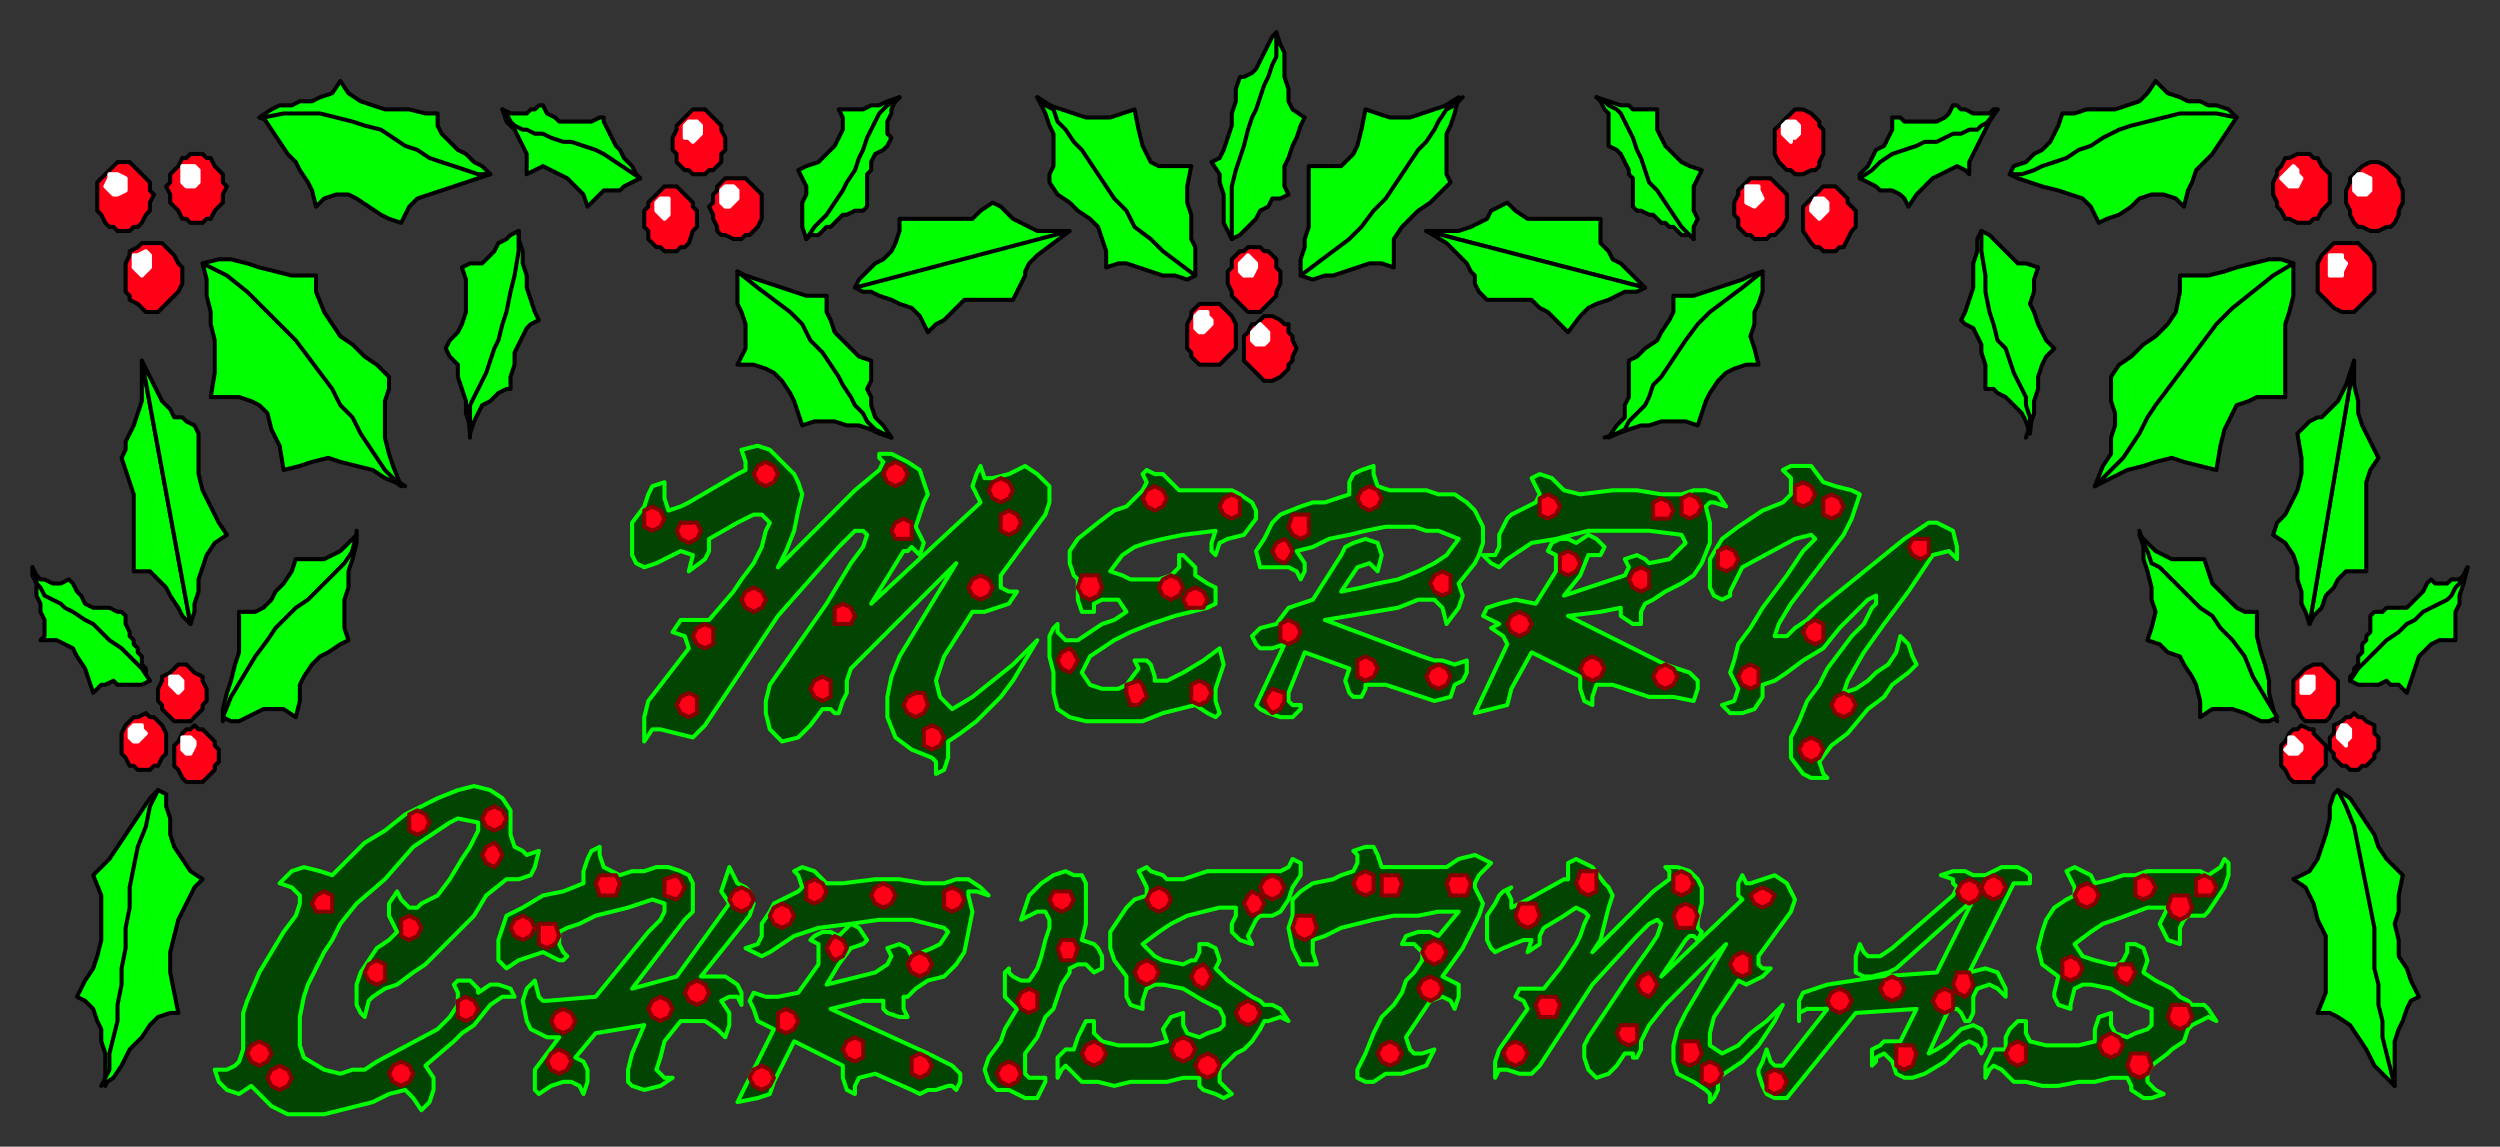
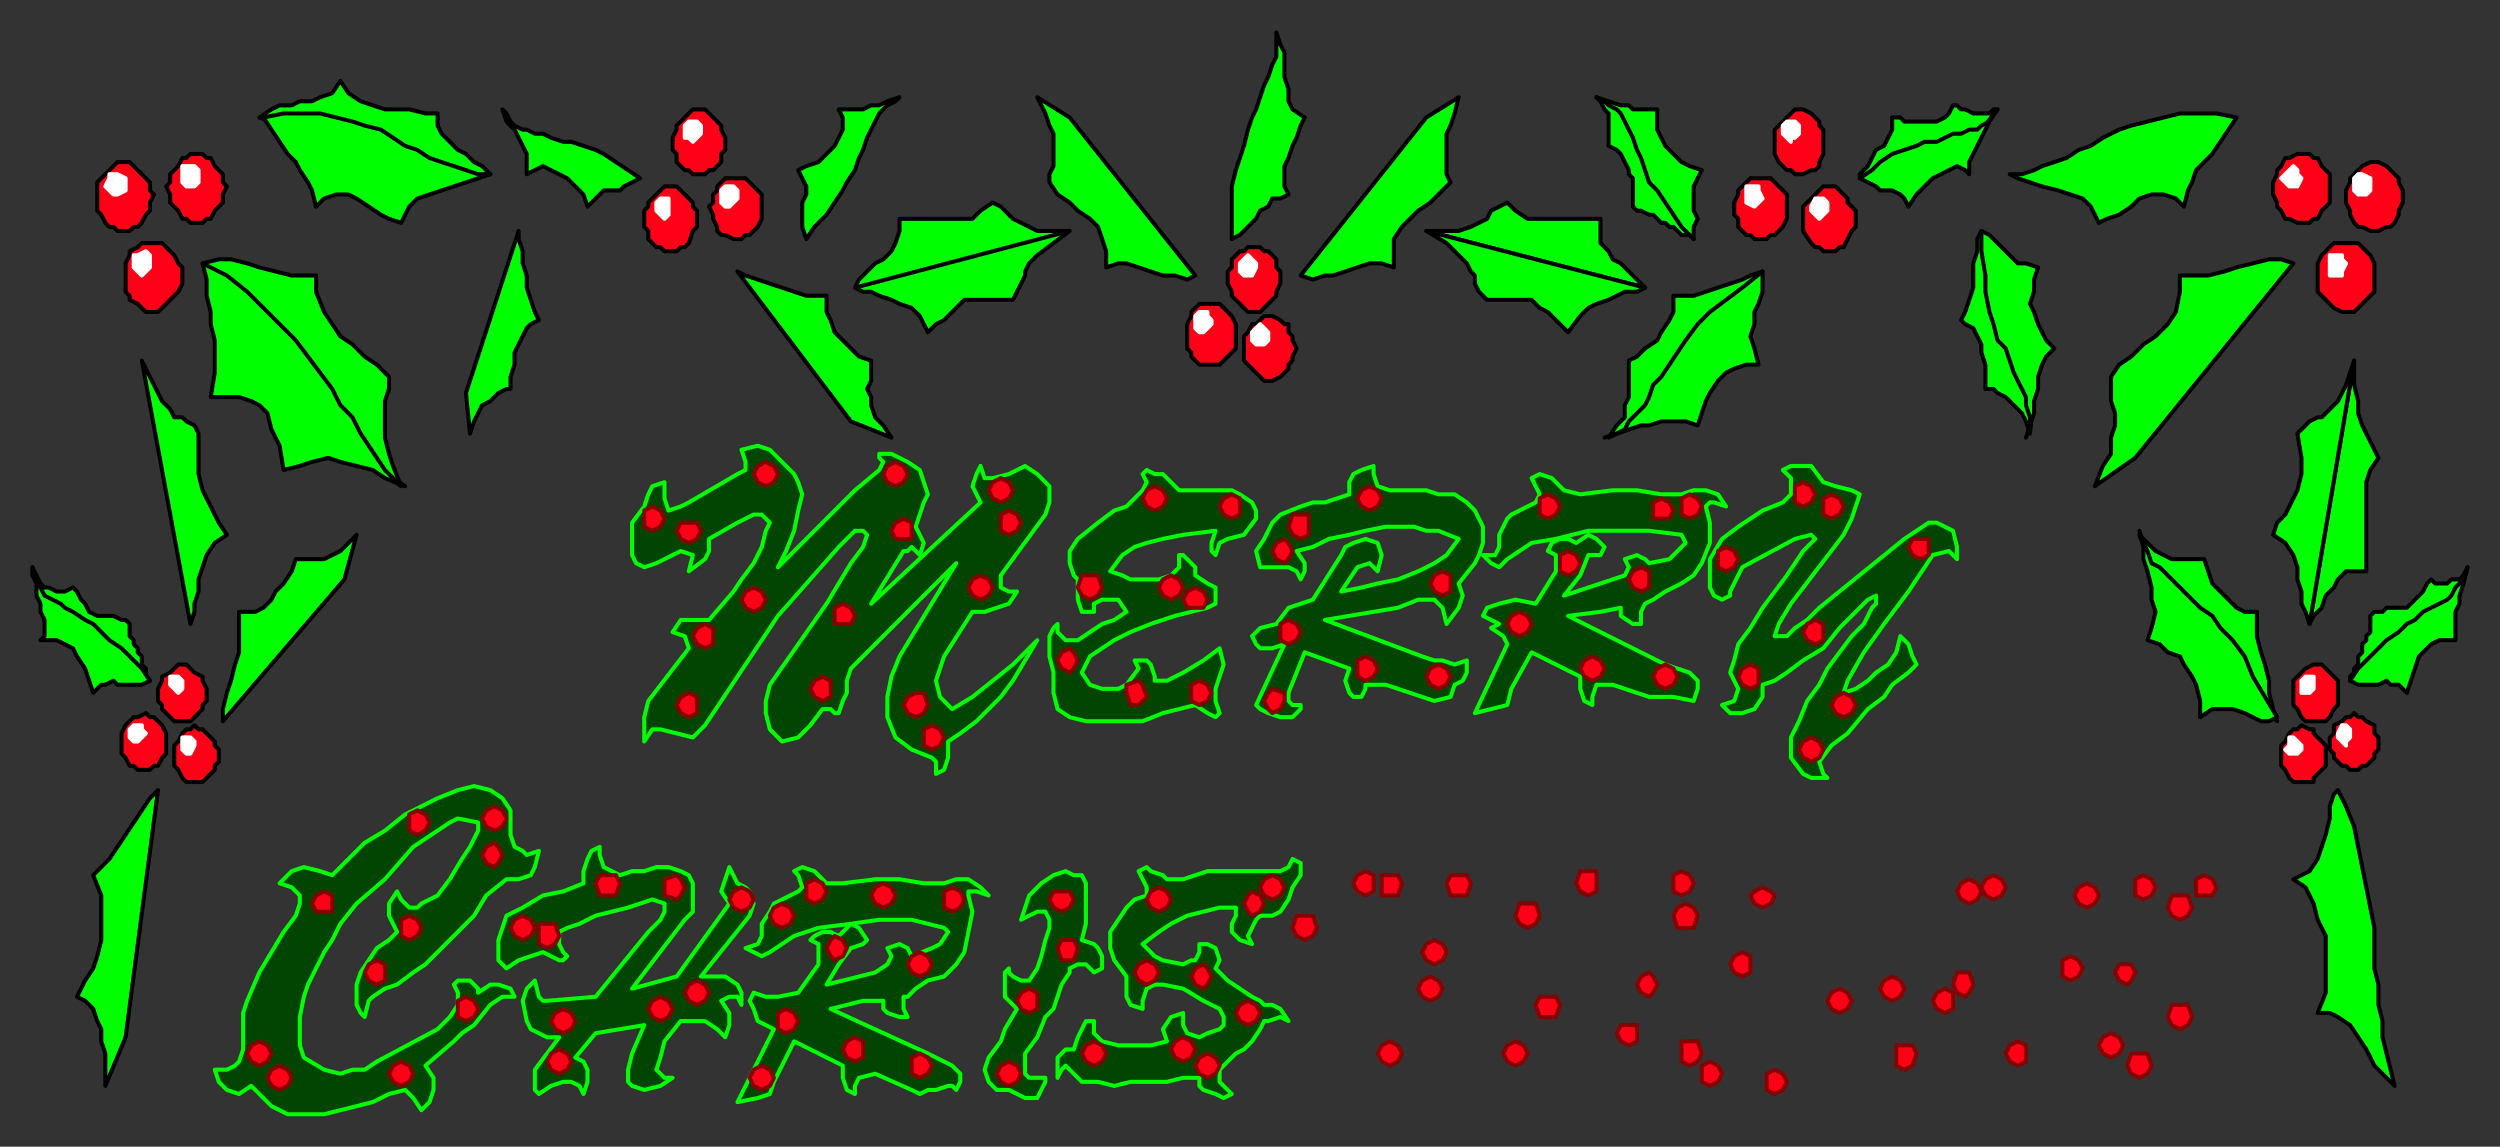
<svg xmlns="http://www.w3.org/2000/svg" fill-rule="evenodd" height="283" preserveAspectRatio="none" stroke-linecap="round" width="617">
  <rect width="100%" height="100%" fill="#333333" stroke="none" />
  <style>.pen0{stroke:#000;stroke-width:1;stroke-linejoin:round}.brush1{fill:#0f0}.brush2{fill:#ff0016}.brush3{fill:#024402}.pen2{stroke:#0f0;stroke-width:1;stroke-linejoin:round}</style>
-   <path class="pen0 brush1" d="m577 195 3 2 2 3 2 3 2 3 1 3 2 3 2 2 2 2-1 5v4l-1 3 1 4v4l2 3 1 3 2 4-2 1-1 2-1 3-1 2-1 3v11l-5-12-9-61z" />
  <path class="pen0 brush1" d="m577 195 2 4 2 5 1 5 1 5 1 5 1 5 1 5v10l1 4v5l1 4v4l1 4 1 4 1 4-2-2-3-3-2-4-2-3-2-3-3-2-2-1h-3l2-5v-14l-2-4-1-4-2-4-3-2 4-2 2-3 1-3 1-3 1-4v-3l1-3 1-1zm32-55-2 7-27 21v-1l1-1v-1l1-1v-2l1-1v-2l1-1v-1l1-1v-4l1-1h2l1-1h5l1-1 2-2 1-1 1-2 1-1 1 1h3l1-1h2l1-1 1-2zM394 24l6 3 18 32-1-1h-2l-1-1-1-1h-1l-1-1h-1l-1-1-1-1h-1l-2-1h-1l-1-1v-7l-1-1v-1l-1-2-1-2-1-1-2-1v-8l-1-1-1-2-1-1zm99 3-4 5-30 12v-1l2-2 1-2 1-2 2-1 1-2 1-2v-3h2l1 1h8l2-1 1-1 1-2h1l1 1h1l2 1h4l1-1h1z" />
  <path class="pen0 brush1" d="m580 168 2-3 3-3 2-2 2-2 3-2 2-2 2-1 2-2 2-1 2-1 2-1 1-1 1-2 1-1 1-2 1-2-1 4-1 3v2l-1 2v7h-4l-2 1-1 1-2 2-1 3-1 3-1 3-2-2h-2l-1-1-2 1h-5l-2-1zM418 59l-3-3-2-3-2-3-2-3-2-2-1-3-1-3-1-2-1-3-1-2-1-2-1-2-1-1-2-1-1-1-2-1 3 1 3 1h2l1 1h6v5l1 2 1 2 2 2 2 2 2 1 3 1-1 2-1 2v6l1 2-1 2v3zm41-15 3-2 2-2 3-2 3-1 3-1 2-1h3l2-1 2-1h2l2-1h2l1-1 2-1 1-2 1-1-2 3-1 2-1 2-1 2-1 2-1 2v3l-1-1-2-1-2 1-2 1-2 1-2 2-2 2-2 3-1-2-1-1-2-1h-3l-1-1-2-1-2-1zm103 134-1-3-1-4v-3l-1-4-1-3-1-4v-6h-3l-2-1-2-2-2-2-2-2-1-3-1-3h-8l-2-1-2-1-2-2-2-2 4 11 30 35zM435 67l-3 1-2 1-3 1-3 1-3 1-3 1h-5v4l-1 2-2 3-1 2-3 2-2 2-2 1v9l-1 2v3l-2 2-2 3 9-4 29-37zm54-10-1 2v3l-1 3v6l-1 3-1 3-1 2 1 1 2 1 1 2 1 2v2l1 3v6h2l1 1 2 1 1 1 1 1 2 2 1 2 1 3 1-10-13-40z" />
  <path class="pen0 brush1" d="m562 177-2 1h-2l-2-1-2-1-3-1h-5l-3 2v-4l-1-4-1-2-2-3-1-2-3-1-2-2-3-1 1-3 1-4-1-3v-3l-1-4-1-3v-4l-1-3 1 3 1 2 1 3 2 1 2 2 2 2 2 2 2 2 2 2 3 2 2 3 3 3 3 4 2 5 3 5 3 5zM435 67v5l-1 3-1 2v3l-1 3 1 3 1 4h-3l-3 1-2 1-2 2-2 3-1 2-1 3-1 3-3-1h-6l-3 1h-2l-3 1-3 1-3 1 3-1 2-1 1-2 2-2 2-2 1-2 1-3 2-2 2-3 2-3 2-3 3-4 3-3 4-3 4-3 5-4zm54-10 2 1 1 1 1 1 2 2 1 1 2 2h2l3 1-1 3v3l-1 3 1 2 1 3 1 2 1 2 2 2-2 2-1 2-1 3v3l-1 3v3l-1 3-1 3 1-3v-2l-1-3v-2l-1-2-1-2-1-2-1-3-1-3-2-2-1-4-1-3-1-5v-4l-1-6v-5zm92 32v6l1 4v3l1 3 1 2 1 2 1 2 1 2-2 3-1 3v22h-5l-2 2-1 2-2 2-1 3-2 2-1 2 11-65zM352 57h8l3-1 2-1 2-1 1-2 2-1 2-1 2 2 3 2h18v6l2 2 1 2 2 1 2 2 2 2 2 2-54-14z" />
  <path class="pen0 brush1" d="m581 89-11 65-1-3-1-2v-3l-1-3v-3l-1-3-2-3-3-2 1-3 2-2 1-2 1-2 1-2 1-4v-4l-1-6 2-2 1-1 2-1h1l2-2 2-2 2-4 2-6zM352 57l54 14-2 1h-3l-2 1-2 1-3 1-2 1-2 2-3 4-2-2-1-1-2-2-2-1-2-2h-11l-2-2-1-2v-2l-1-1-1-2-2-2-3-3-5-3zm214 8-39 48-10 7 2-5 2-3v-4l1-3v-3l-1-3v-6l2-3 3-2 3-3 3-2 3-3 2-3 1-5v-4h7l4-1 3-1 4-1 4-1h3l3 1zm-271 3-31-39-8-5 2 4 1 3 1 2v8l-1 2v2l2 3 3 2 2 2 3 2 2 2 1 3 1 3v4l3-1h2l3 1 3 1 3 1h3l3 1 2-1zm26 0 31-39 8-5-1 4-1 3-1 2v10l1 2-3 3-2 2-3 2-2 2-2 2-2 3v7l-3-1h-3l-3 1-3 1-3 1h-2l-3 1-3-1z" />
-   <path class="pen0 brush1" d="M566 65v8l-1 4-1 3v18h-7l-2 1-3 1-1 2-2 4-1 4-1 6-4-1-4-1-3-1-4 1-3 1-4 1-4 2-4 2 2-2 2-2 3-3 2-3 2-3 2-4 2-3 3-4 3-4 3-4 3-4 3-4 4-4 5-4 5-4 5-3zm-271 3v-7l-1-2v-6l-1-3v-4l1-5h-8l-2-1-1-2-1-2-1-4-1-5-3 1-3 1h-6l-3-1-3-1-3-1-3-2 2 2 2 1 1 3 2 2 2 3 2 2 2 3 2 3 2 3 2 3 3 3 2 4 4 3 3 3 4 3 4 3zm26 0v-4l1-3v-2l1-3V41h8l1-1 2-2 1-2 1-4 1-5 3 1 3 1h5l3-1 3-1 3-1 4-2-2 2-2 1-2 3-1 2-2 3-2 2-2 3-2 3-2 3-2 3-3 3-3 4-3 3-4 3-4 3-4 3zm-17-9 12-37-1-14-1 1-1 2-1 2-1 2-1 2-1 1-2 1h-1l-1 3v3l-1 3v3l-1 3-1 3-1 2-2 1 2 3v2l1 3v7l1 2 1 2zm248-30-42 15-14-1 1-2 3-1 2-2 2-1 2-2 1-2 1-2 1-3h3l3-1h7l3-1 3-1 2-2 2-3 3 3 3 1 2 1h3l2 1h2l3 1 2 2z" />
  <path class="pen0 brush1" d="m304 59 2-1 2-2 2-2 1-2 2-1 1-2h2l2-1-1-2v-5l1-2 1-3 1-2 1-3 1-2-3-2-1-2v-3l-1-3v-6l-1-2-1-3v6l-1 2-1 3-1 2-1 3-1 3-1 2-1 3-1 4-1 3-1 3-1 4v13zm248-30-2 3-2 3-2 3-2 2-2 2-1 3-1 2-1 4-2-2-3-1h-3l-3 1-2 2-3 2-3 1-2 1-2-4-2-2-3-1-3-1-4-1-3-1-3-1-2-1h3l3-1 2-1 3-1 3-1 3-2 3-1 3-2 4-2 3-1 4-1 4-1 4-1h9l5 1z" />
  <path class="pen0 brush2" d="M36 190h1l1-1h1l1-2 1-1v-5l-1-2-1-1-1-1h-1l-1-1-2 1h-1l-1 1-1 1-1 2v5l1 1 1 2h1l1 1h2zM299 90h2l1-1 1-1 1-1 1-1v-6l-1-2-1-1-1-1-1-1h-5l-1 1-1 1v1l-1 2v6l1 1v1l1 1 1 1h3zm282 100h-1l-1-1h-1l-2-2v-1l-1-1v-3l1-1v-2l2-1 1-1h1l1-1 1 1h1l1 1 2 1v2l1 1v3l-1 1v1l-2 2h-1l-1 1h-1zM165 62h2l1-1h1l1-1 1-3 1-1v-4l-1-1v-1l-1-1-1-1-1-1-1-1h-3l-1 1-1 1-1 1-1 1v1l-1 1v4l1 1v2l2 2h1l1 1h1zm286 0h-1l-1-1h-1l-1-1-2-3v-6l1-1 1-1 1-1 1-1 1-1h3l1 1 1 1 1 1v1l1 1 1 1v4l-1 1-1 2-1 2h-1l-1 1h-2zM31 57h1l1-1h1l1-1 1-2 1-1v-2l1-2-1-1v-2l-1-1-1-1-1-1-1-1-1-1h-3l-1 1-1 1-1 1-1 1-1 1v7l1 1 1 2 1 1h1l1 1h2zm555 0h-1l-2-1h-1l-1-1-1-2v-1l-1-2v-3l1-2v-1l1-1 1-1 1-1 2-1h2l2 1 1 1 1 1 1 1v1l1 2v3l-1 2v1l-1 2-1 1h-1l-2 1h-1zM45 178h2l1-1 2-2v-1l1-1v-3l-1-2v-1l-2-1-1-1-1-1h-2l-1 1-1 1-2 1v1l-1 2v3l1 1v1l2 2 1 1h2zM310 77h1l1-1 1-1 1-1 1-1v-1l1-2v-3l-1-1v-2l-1-1-1-1h-1l-1-1h-3l-1 1h-1l-1 1-1 1v2l-1 1v3l1 2v1l1 1 1 1 1 1 1 1h2zm262 101h-3l-1-1-1-2-1-1v-6l1-1 1-1 1-1 2-1h2l1 1 1 1 1 1 1 1v6l-1 1-1 2-1 1h-2zM173 43h1l1-1h1l1-1 1-1v-2l1-1v-3l-1-2v-1l-1-1-1-1-1-1-1-1h-3l-1 1-1 1-1 1-1 1v1l-1 2v3l1 1v2l1 1 1 1h1l1 1h2zm271 0h-1l-1-1h-1l-1-1-1-1-1-2v-6l1-1 1-1 1-1 1-1 1-1h2l2 1 1 1 1 1v1l1 1v6l-1 2v1l-1 1h-1l-2 1h-1zM49 55h1l1-1h1l1-2 1-1 1-1v-2l1-2-1-1v-2l-1-1-1-1-1-2h-1l-1-1h-3l-1 1h-1l-1 2-1 1-1 1v2l-1 1 1 2v2l1 1 1 1 1 2h1l1 1h2zm519 0h-1l-2-1h-1l-1-2-1-1v-1l-1-2v-3l1-2v-1l1-1 1-2h1l2-1h3l1 1h1l1 2 1 1 1 1v7l-1 1-1 1-1 2h-1l-1 1h-2zM48 193h2l1-1 2-2v-1l1-1v-3l-1-1v-1l-2-2-1-1h-1l-1-1-1 1h-1l-1 1-1 2-1 1v5l1 1 1 2 1 1h2zm265-99h1l2-1 1-1 1-1v-1l1-1v-1l1-2-1-2v-1l-1-1v-2h-1l-1-1-2-1h-2l-1 1-1 1h-1l-1 2-1 1v6l1 1 1 1 1 1 1 1 1 1h1zm255 99h-2l-1-1-1-2-1-1v-5l1-1 1-2 1-1h1l1-1 2 1h1v1l2 2 1 1v5l-1 1-2 2v1h-3zM182 59h1l1-1h1l1-1 1-1 1-2v-6l-1-1-1-1-1-1-1-1h-5l-1 1-1 1v1l-1 1v2l-1 1 1 2v1l1 2v1l1 1h1l2 1h1zm253 0h-2l-1-1h-1l-1-1-1-1v-2l-1-1v-3l1-2v-1l1-1 1-1 1-1h5l1 1 1 1 1 1 1 1v6l-1 2-1 1-1 1h-1l-1 1h-1zM38 77h1l1-1 1-1 1-1 1-1 1-1 1-2v-4l-1-1-1-2-1-1-1-1-1-1h-5l-1 1-2 1v1l-1 2v7l1 1v1l2 1 1 1 1 1h2zm541 0h-1l-2-1-1-1-1-1-1-1-1-1v-7l1-2 1-1 1-1 1-1h6l1 1 1 1 1 1 1 2v7l-1 1-1 1-1 1-1 1-1 1h-2z" />
  <path d="m34 183 1-1 1-1-1-1v-1h-2 0l-1 1v2l1 1h1zM297 82l1-1 1-1v-1l-1-1v-1h-2l-1 1v3l1 1h1zm282 102-1-1-1-1v-1l1-2h1l1 1v2l-1 1v1zM164 54l1-1v-4h-2l-1 1v2l1 1 1 1zm285 0-1-1-1-1v-1l1-2h2l1 1v2l-1 1-1 1zM29 48h0l2-1v-3l-2-1h0-2v1l-1 2 1 1 1 1h1zm554 0h-1l-1-1v-3l1-1h1l2 1v3l-1 1h-1zM44 171l1-1v-2l-1-1h-2v2l1 1 1 1zM308 68h1l1-2v-1l-1-1-1-1-1 1-1 1v2l1 1h1zm261 103h-1v-3l1-1h2v3l-1 1h-1zM171 35l1-1 1-1v-2l-1-1h-2l-1 1v3h1l1 1zm271 0-1-1-1-1v-2l1-1h2l1 1v2l-1 1h-1v1zM47 46h1l1-1v-3l-1-1h-3v4l1 1h1zm519 0h-1l-1-1-1-1 1-1 1-1 1-1 1 1v1l1 1-1 2h-1 0zM46 186h1l1-2v-1l-1-1h-2v3l1 1h0zM311 85h1l1-1v-2l-1-1-1-1-1 1-1 1v2l1 1h1zm255 101h-1l-1-1 1-1v-2h1l1 1 1 1v1l-1 1h-1zM180 51l1-1 1-1v-2l-1-1h-2l-1 1v3l1 1h1zm253 0-2-1v-4h3v1l1 2-1 1-1 1h0zM35 68l1-1 1-1v-3l-1-1-2 1h-1v3l1 1 1 1zm542 0h-2v-5h3v1l1 1-1 2v1h-1z" style="stroke:#fff;stroke-width:1;stroke-linejoin:round;fill:#fff" />
-   <path class="pen0 brush1" d="m8 140 2 7 27 21-1-1v-2l-1-1v-2l-1-1v-1l-1-1v-1l-1-1v-1l-1-2v-2l-1-1h-1l-2-1h-4l-2-1-1-2-1-1-1-2-1-1-2 1h-2l-2-1h-1l-1-1-1-2z" />
+   <path class="pen0 brush1" d="m8 140 2 7 27 21-1-1v-2l-1-1v-2l-1-1v-1l-1-1v-1l-1-1v-1v-2l-1-1h-1l-2-1h-4l-2-1-1-2-1-1-1-2-1-1-2 1h-2l-2-1h-1l-1-1-1-2z" />
  <path class="pen0 brush1" d="m37 168-2-3-3-3-2-2-3-2-2-2-2-2-2-1-3-2-2-1-1-1-2-1-2-1-1-2-1-1-1-2v-2l1 4v3l1 2v2l1 2v4l-1 1h4l2 1 2 1 1 2 2 3 1 3 1 3 2-2h1l2-1 1 1h6l2-1zM264 57h-8l-2-1-2-1-2-1-2-2-1-1-2-1-3 2-2 2h-18v3l-1 3-1 2-2 2-2 1-2 2-2 2-1 2 53-14zm0 0-53 14 2 1h2l2 1 3 1 2 1 3 1 2 2 2 4 2-2 2-1 2-2 1-1 2-2h12l1-2 1-2 1-2v-1l1-2 2-2 4-3 4-3zM39 195l-2 2-2 3-2 3-2 3-2 3-2 3-2 2-2 2 2 5v11l-1 4-1 3-2 3-2 4 2 1 2 2 1 3 1 2v3l1 3v8l5-12 8-61z" />
-   <path class="pen0 brush1" d="m39 195-2 4-1 5-2 5-1 5-1 5v5l-1 5v5l-1 5v4l-1 5v4l-1 4-1 4v4l-2 4 3-2 2-3 2-4 3-3 2-3 2-2 3-1h2l-1-5-1-5v-5l1-4 1-4 2-4 2-4 2-2-3-2-2-3-2-3-1-3v-4l-1-3v-3l-2-1zM222 24l-6 3-17 32 1-1h2l1-1 1-1h1l1-1h0l1-1 1-1h1l2-1h2l1-1v-8l1-1v-2l1-2 2-1 1-1 1-2-1-1v-3l1-2v-1l1-2 1-1zm-98 3 3 5 31 12-1-1-1-2-2-2-1-2-1-1-1-2-1-2-1-2v-1h-1l-2 1h-8l-1-1-2-1-1-2h-1l-1 1h-1l-1 1h-4l-2-1h0z" />
  <path class="pen0 brush1" d="m199 59 2-3 3-3 2-3 2-3 1-2 2-3 1-3 1-2 1-3 1-2 1-2 1-2 1-1 1-1 2-1 1-1-3 1-2 1h-2l-2 1h-6l1 2v3l-1 2-1 2-2 2-2 2-3 1-2 1 1 2 1 2v2l-1 2v6l1 3zm-41-15-3-2-3-2-3-2-2-1-3-1-3-1h-2l-3-1-2-1h-2l-2-1h-1l-2-1-1-1-1-2-1-1 1 3 2 2 1 2 1 2 1 2v5l2-1 2-1 2 1 2 1 2 1 2 2 2 2 1 3 2-2 1-1 1-1h4l1-1 2-1 2-1zM55 178v-3l1-4 1-3 1-4 1-3v-10h4l2-1 2-2 1-2 2-2 2-3 1-3h7l2-1 2-1 2-2 2-2-3 11-30 35zM182 67l2 1 3 1 3 1 3 1 3 1 3 1h5v4l1 2 1 3 2 2 2 2 2 2 3 1v5l-1 2 1 2v2l1 3 2 2 2 3-10-4-28-37zm-54-10v2l1 3v3l1 3v3l1 3 1 3 1 2-2 1-1 1-1 2-1 2-1 2v3l-1 3v3h-1l-2 1-1 1-1 1-2 1-1 2-1 2-1 3-1-10 13-40z" />
-   <path class="pen0 brush1" d="m55 177 2 1h2l2-1 2-1 2-1h5l3 2 1-4v-4l1-2 2-3 2-2 2-1 3-2 2-1-1-3v-7l1-3v-4l1-3 1-4v-3 3l-1 2-2 3-1 1-2 2-2 2-2 2-2 2-3 2-2 2-3 3-2 3-3 4-3 5-3 5-2 5zM182 67v8l1 2 1 3v6l-2 4h4l3 1 2 1 2 2 2 3 1 2 1 3 1 3 3-1h5l3 1h3l3 1 2 1 3 1-2-1-2-1-2-2-1-2-2-2-1-2-2-3-1-2-2-3-2-3-3-3-2-4-3-3-4-3-4-3-5-4zm-54-10-2 1-1 1-2 1-1 2-1 1-2 2h-3l-2 1 1 3v8l-1 3-1 2-2 2-1 2 1 2 2 2v3l1 3 1 3v3l1 3v3-8l1-2 1-2 1-2 1-2 1-3 1-3 1-2 1-4 1-3 1-5 1-4 1-6v-5zM35 89v10l-1 3-1 3-1 2-1 2v2l-1 2 1 3 1 3 1 3v19h4l2 2 2 2 1 2 2 3 1 2 2 2-12-65z" />
  <path class="pen0 brush1" d="m35 89 12 65 1-3v-2l1-3v-3l1-3 1-3 2-3 3-2-2-3-1-2-1-2-1-2-1-2-1-4v-10l-1-2-2-1-1-1h-2l-1-2-2-2-2-4-3-6zm15-24 39 48 10 7-2-5-1-3-1-4v-9l1-3v-3l-3-3-3-2-3-3-3-2-2-3-2-3-2-5v-4h-6l-4-1-4-1-3-1-4-1h-3l-4 1z" />
  <path class="pen0 brush1" d="m50 65 1 4v4l1 4v3l1 4v8l-1 6h7l3 1 2 1 2 2 1 4 2 4 1 6 4-1 3-1 4-1 3 1 4 1 4 1 3 2 5 2-3-2-2-2-2-3-2-3-2-3-2-4-3-3-2-4-3-4-3-4-3-4-4-4-4-4-4-4-5-4-6-3zm14-36 42 15 15-1-2-2-2-1-2-2-2-1-2-2-2-2-1-2v-3h-3l-4-1h-6l-3-1-3-1-3-2-2-3-2 3-3 1-2 1h-3l-2 1h-3l-2 1-3 2z" />
  <path class="pen0 brush1" d="m65 29 2 3 2 3 2 3 2 2 1 2 2 3 1 2 1 4 2-2 3-1h3l2 1 3 2 3 2 2 1 3 1 2-4 2-2 3-1 3-1 3-1 3-1 3-1 3-1h-3l-3-1-3-1-3-1-3-1-3-2-3-1-3-2-3-2-4-1-3-1-4-1-4-1h-9l-5 1z" />
  <path class="pen2 brush3" d="m192 140 19-19 6-5 1-2-1-1v-1h3l4 2 3 2 1 3 1 3-1 2-2 6 1 2 1 2-1 3-2-2-1 1h-1l-8 13 27-25-1-2-1-2 1-3 1-2 1 3h2l4-1 4-2 3 2 3 3v4l-1 3-11 15v3l2 1h2l-2 3-3 1-3 1h-3l-7 11-2 6 1 4 3 3 5-3 5-4 5-4 6-6-3 5-3 5-3 4-3 3-3 3-4 3-3 2v4l-1 3-2 1v-3l-1-1-5-2-4-3-2-5v-5l1-5 2-5 14-23-20 20-6 6-1 3v3l-1 2-1 3h-1l-1-1h0-2l-3 4-3 3-4 1-3-3-1-4v-3l1-4 14-20 6-10 3-4 1-3-1-1h-2l-4 4-15 17-18 27-3 3-4-1-4-1h-2l-2 3v-6l1-4 10-13-1-3-3-1 2-3h7l6-7 2-3 3-4 2-4 1-4 1-2-2-2h-2l-4 2-7 4v3l-1 2-4 3 1-4-3-1-6 3-3 1-2-1-1-2v-8l3-4 1-3 1-2 3-1v4l1 3 3-1 2-1 12-7 2-1v-2l-1-3 4-1 3 1 2 2 4 4 1 2 1 3-1 4-1 5-2 5-2 4zm84 8h-4l-2 1v2h-3l-1-3v-5l-1-1-1-3v-3l2-3 5-4 4-3 3-1 4-4 1-2-1-2 1-1 2 1h2l4 4h13l2 1 3 2 1 2v2l-3 4-4 1-2 1-1 3-1-1v-2l1-3-8 1-5 1-4 1-3 1-3 2-3 4 3 1 2 1h7l3-1 2-2v-3h1l1 1 2 2v2l3 2 2 1v4l-2 1-8 2-6 2-5 2-4 2-3 2-3 2-2 4 2 3 3 1h4l2-1 3-4-1-2h3l1 1 1 3v1h3l4-2 5-3 4-3 1 4-1 3-1 3v3l1 3-1 1-2-1-3-2-8 2-5 2h-14l-4-1-3-2-1-4v-5l-1-4v-5l1-2 1-1v2l2 2h3l3-2 3-2 3-1 3-2-2-3zm61-17-4 1-5 1-4 2-4 1 2 3v2l-1 2-1-2-2-1h-7l-1-4 2-3 2-4 2-2 5-2 3-1h3l3-1 3-1v-3l1-2 2-1 3-1v2l1 3 3 1h9l3 1h4l3 2 2 2 2 4v4l-1 3-1 2-4 5 1 3-1 3-3 4-1-4-2-2h-4l-5 2-6 1-6 1-6 1 24 9 3 1h2l3 1 3-1v3l-1 2-2 1-1 3-4 1-3-1-9-3h-5v1l-1 2h-2l-1-1-1-3 1-3-11-4-4 10v2l1 1h2v1l-2 2h-3l-3-1-2-1-1-1 7-15-3 1h-3l-1-1-1-2 2-2 4-1 3-4 3-1 3-1 7-11 1-2 2-1 3-1 3 1 1 3-1 4-2-2-3 1-4 6 5-1 4-1 5-1 5-2 4-2 3-2 3-4-5-2h-3l-3-1h-7l-5 1zm55 0-8 2-6 1-6 4-2 2-2-1-2-2h3l1-2v-3l2-4 1-1 6-3 1-2-1-2-1-2 2-1 3 1 3 3 4 1 8-1h6l6 1h5l3-1h3l3 1 2 3-3-1h-1l-1 1 1 4v5l-2 5-2 3-3 2-4 2-3 2-2 1-1 2v3h-2l-3-2v-2l-5 1-8 1 24 12 6 2 2 2v2l-1 3-5-1h-6l-9-3h-4l-1 3v2l-2-1-1-3v-3l-12-6-5 9-1 4-4 1-4 1 8-17-1-2-3-2 2-1-4-2 1-2 3-1 4-1 5 1 5-8v-4l-2-1 1-2 2-1h2l2 1 3-2 2 1 2 2-1 2h-3l-2 5-4 5 12-4 3-1 1-2-1-2 3-1 2 1 1 1 5-1 2-2 2-2-1-2-8-1h-15z" />
  <path class="pen2 brush3" d="m463 147-2 1-7 7-4 5-5 3-4 3-3 2-3 1v3l-2 3-3 1h-3l-2-2 3-1 1-3-1-2-1-2 1-3 1-4 3-4 3-5 3-4 3-4 2-3 2-3 3-3-1-1-4 1-13 7-2 4-1 2v1l-2 1-2-1-1-2v-7l3-5 4-3 3-2 3-2 5-2 2-2v-4l-2-2 2-1h5l3 4 3 1 4 1 2 1-1 3-1 3-2 4-13 17-3 5-1 3h3l2-2 3-2 3-3 21-17 3-2 3-2h2l4 2 1 4v3l-2-2-4 1-6 9-6 8-5 7-4 7-1 3 3-1 3-2 2-2 3-2 2-3 1-4 2 2 1 3 1 2-2 2-4 3-2 3-4 3-5 6-4 3-3 4 1 3 1 1h-4l-2-1-3-4v-5l2-4 2-5 3-4 2-4 3-4 3-4 3-3 2-4 1-1v-2zm-359 76 4-2 3-4 3-5 2-3 2-4v-2l-5-1-2 1-9 6-7 8-7 6-4 5-2 4-2 3-2 4-2 4-1 3-1 5v7l1 3 5 3 4 1 3-1h3l3-2 15-8 3-3 2-3v-3l-1-2 1-1h3l2 2v1l3-2h2l3 1 1 2h-3l-3 2-4 5-3 2-2 2-7 6 2 3v3l-1 3-2 2-2-3-2-2-4 1-4 2-4 1-4 1-4 1h-9l-4-2-2-2-3-3-3 2-3-1-2-2-1-3h3l2-1 1-1 1-3v-9l1-3 3-7 3-5 3-5 3-4 1-3v-2l-2-2-3-1 3-3 3-1 4 1 3 1 4-4 4-4 5-3 5-4 4-2 4-2 5-2 4-1 4 1 3 2 2 3v6l1 3 2 1 1 1 3-1-1 4-1 2-3 1h-3l-5 4-3 5-4 4-4 4-4 4-3 2-4 3-3 1-3 2-1 1-1 4-1-1-1-2v-5l1-3 2-3 2-3 3-2 2-2-2-4v-3l2-3 1 2 2 2h2l1-1z" />
  <path class="pen2 brush3" d="m147 246 13-16 3-3 1-2v-2l-3-1-3 1-3 1-4 1-4 1-4 2-3 1-2 1v3l1 2 1 1-1 1h-1l-4-2-3 1-3 1-3 2-1-1-1-1v-5l1-3 1-3 4-2 5-3 5-1 5-2v-3l1-3 1-2 2-1v2l1 3 2 1 2 1 3-1h3l3-1h3l3 1 2 1 1 2v7l-2 2-13 17 11-3 13-18-2-3 1-3 1-3 1 2 1 2 2 1 1 1 1 3-1 3-12 15h6l3 2 1 2v3l-1-2h-2l-2 1 2 3v3l-1 3-2-2-3-2h-6l-4 5-1 4-1 3 2 2h2l-3 2-4 1-3-1-1-1v-3l1-4 3-7-12 2-5 6 2 1 1 2v3l-1 3-1-2-2-1h-2l-3 1-3 2-1-1v-5l6-8h-3l-2-1-2-1-1-2-1-5 1-3 2-2 1 4 1 1h1l12-1z" />
  <path class="pen2 brush3" d="m210 228-8 1-6 2-6 4-2 1-2-1-2-1 3-1 1-2v-3l2-3 1-2 6-3 1-1-1-3-1-1 2-1 3 1 3 3h4l8-1h6l6 1h5l3-1h3l3 2 2 2-3-1h-2v1l1 4-1 5-1 5-2 3-3 3-4 1-3 2-2 2h-1v3l1 2h-2l-3-1-1-1v-2h-5l-8 2 24 11 6 3 2 2v2l-1 2-1-1h-1l-3 1h-2l-2 1-2-1-9-4-4 1-1 2v2l-2-1-1-3v-3l-12-6-5 10-1 3-3 1-5 1 8-16 1-2-4-2-1-3-1-2 1-2 3 1h3l5-1 5-7v-5l-2-1 1-1 2-1h2l2 1 3-3 2 1 2 3-1 1-3 1-3 4-3 5 12-3 3-2 1-2-1-2 3-1 2 1 1 2 5-2 2-1 2-3-1-1-8-2h-8l-7 1zm42-1 1-3 1-3 3-3 3-2 3-1 2 1h2l1 2v10l-1 4 3 1 1 1 1 2v3l-2 1-1-1-1-1h-2l-2 1v1l-2 3-1 3-1 3-2 2-2 5-3 4v5l1 1h4v1l-1 2-1 2h-3l-2-1-2-1h-3l-2-2-1-3 1-3 3-4 1-3 3-5-3-3v-6l1-1v1l1 1 2 1h2l2-3 1-3 1-4 1-3v-2l-1-2h-2l-2 1-2 1z" />
  <path class="pen2 brush3" d="M305 224h-4l-8 2-4 2-3 2-4 3 3 3 2 1 5 1 2-1h1l1-2v-2h2l2 1 1 3-1 2 3 3 3 2 3 2 2 1 1 1h2l2 1 2 3-2-1-3 1h-1l-1 2-2 3-2 2-2 1-3 3-1 1v3l2 2 1 1-2 1-2-1-3-1-1-1v-2h-4l-4 1h-9l-4 1-4-1h-4l-3-3-1-1-1 1-1 2v-5l2-2h2l1-3 1-2 1-2h2v3l2 2 4 1h8l4-1-1-3 2-3 3-1v3l1 2 3 1 2-1 3-1 1-1v-2l-1-2-4-2-5-3-5-1h-2l-2 1-1 3v2l-3-1-1-2v-5l-3-4-1-3v-4l2-3 2-3 2-2 3-1v-2l-1-2-1-2 2-1 1 1 3 1 1 1h4l3-1 3-1h18l2-1 1-2 2 1v3l-2 3-1 3-2 3-2 1h-3l-1 1-1 2-1 2 1 2-3-1-2-2v-2l1-2v-2z" />
-   <path class="pen2 brush3" d="M360 225h-5l-5 1h-6l-5 1-4 1-4 1-4 2-3 1v3l1 3h-4l-1-2-1-2-1-5 1-3v-4l2-2 3-2 5-1 2-1 3-1 1-2v-2l-1-1 3-1h2l1 2 1 3h16l3-2 4-1 2 1 2 1-1 1-2 2-1 2v1l2 4-1 3-2 4-2 4-5 7 4 2v3l-1 3-1-2-2-1-3 1-6 9 1 3 1 1h2l3-1-2 4-3 1-3 1h-4l-3 2h-2l-2-1v-2l2-4 2-5 2-4 3-3 2-3 1-3 2-2 2-3v-2l-2-2h-3l1-2 3-1h3l2 1 5-6zm33 10 15-15 4-3v-2l-1-1h3l3 1 2 2 1 2v4l-1 4v2l1 1-1 2-1-1h-1l-1 1-6 9 20-19-1-1v-3l1-2 1 2h1l3-1 3-1 3 2 1 2 1 2-1 3-8 11v2l1 1h2l-2 2-2 1-2 1-2-1-6 9-1 4v3l3 2 4-2 3-3 4-3 4-4-2 4-2 3-2 3-2 2-2 2-3 2-3 2v3l-1 2-1 1v-2l-1-1-3-2-4-2-1-3v-4l1-4 2-4 10-17-15 15-4 5-1 2-1 2v2l-1 2h-1v-1h-2l-2 3-2 2-3 1-2-2-1-3v-3l1-2 10-15 5-7 2-3 1-3-1-1-2 1-3 3-11 12-13 20-2 2h-3l-3-1h-2l-1 2v-4l1-3 7-10-1-2-2-1 1-2h6l4-5 2-3 2-3 1-2 1-3 1-2-1-1-2-1-3 2-5 3-1 2v2l-3 2 1-3h-2l-5 2-2 1-1-1-1-2v-6l2-3 1-2 1-1 2-1-1 1 1 2v2l2-1 2-1 9-5h1v-4l2-1 2 1 2 1 3 4 1 1 1 2-1 3-1 4-1 4-2 3zm75 4 19-17-9 18-14 1-13 2-3 1-3 1-1 2v5-2l2-1h5l-11 14h-2l-1-1-1-3-1 3-1 2v1l1 3 1 2 2 1h3l17-21 15-1-4 8h-4l-1 1-2 1v4l1-1v-1l2-1 1 1 1 1 1 3 2 1h2l3-1 5-3 4-4 2-1 2 1 1 2 1-2v-2l-1-2-2-1-3 1-3 3-3 2-2 1 5-11h2l1 1 1 2h1l1-2v-4l1-2 3-1 2 1 2 2v-2l-1-2-1-2-3-1-4 1 10-20 1-2h4v-2l-1-1-2-1h-4l-4 2h-3l-2-1h-3l-3 1 3 1v1l1 1-1 2-15 13-3 2h-3l-1-1-1-2-1 3v4l2 1h2l4-1 2-1zm67-15h-5l-8 3-3 1-3 2-4 3 2 3 3 1 4 1h2l1-1 1-2v-2h2l2 1 1 3-1 3 3 2 4 2 2 2 2 1 1 1h3l1 1 2 3-2-1-2 1-2 1-1 1-1 3-3 2-1 1-4 3-1 2v2l2 2 2 1-3 1h-2l-3-2v-1l-1-2h-4l-4 1h-4l-5 1h-4l-4-1h-3l-3-3-2-1-1 1-1 2v-3l1-2 1-2h3v-3l1-2 2-2h2v3l1 2 4 1h8l4-1v-3l1-3 3-1v3l1 2 3 1 2-1 3-1 1-1v-4l-5-2-5-3-5-1h-2l-2 1-1 4v1l-3-1-1-2v-1l1-4-4-3-1-4 1-4 1-3 2-3 3-2 2-1v-2l-1-2-1-2 2-1 2 1 2 1 1 2 4-1 3-1h3l3-1h13l2 1 3-2 1-2 1 1v3l-1 3-2 3-2 3-1 1h-4l-1 1-1 2v4l-3-1-1-2-1-2 1-2 1-2z" />
  <path class="brush2" d="m161 131 2-1 1-2-1-2-2-1-2 1v4l2 1zm-60 101 2-1 1-2-1-2-2-1-2 1v4l2 1zm185-7 2-1 1-2-1-2-2-1-2 1-1 2 1 2 2 1zm149-1 2-1 1-2-1-1-2-1-2 1-1 1 1 2 2 1zm-181 26 2-1v-4l-2-1-2 1-1 2 1 2 2 1zm193-62 2-1 1-2-1-2-2-1-2 1-1 2 1 2 2 1zm8-11 2-1 1-2-1-2-2-1-2 1-1 2 1 2 2 1zm-23-7 2-1v-4l-2-1-2 1-1 2 1 2 2 1zm16-11 2-1v-4l-2-1-2 1-1 2 1 2 2 1zm26-21 2-1v-4h-4l-1 2 1 2 2 1zm-22-10 2-1 1-2-1-2-2-1-2 1v4l2 1zm-7-3 2-1 1-2-1-2-2-1-2 1v4l2 1zm-19 16 2-1 1-2-1-2-2-1-2 1v4l2 1zm-9-13 2-1 1-2-1-2-2-1-2 1v4l2 1zm-7 0h2l1-2-1-2-2-1-2 1v4h2zm-28 0 2-1 1-2-1-2-2-1-2 1v4l2 1zm5 14 2-1 1-2-1-2-2-1-2 1v4l2 1zm18 4 2-1v-4l-2-1-2 1-1 2 1 2 2 1zm-30 11 2-1 1-2-1-2-2-1-2 1-1 2 1 2 2 1zm18 11 2-1 1-2-1-2-2-1-2 1-1 2 1 2 2 1zm18 2 2-1 1-2-1-2-2-1-2 1-1 2 1 2 2 1zm-56 0 2-1 1-2-1-2-2-1-2 1-1 2 1 2 2 1zm-18-2 2-1 1-2-1-2-2-1-2 1v4l2 1zm-23 8 2-1 1-2v-2l-3-1-1 1-1 2 1 2 1 1zm4-17 2-1 1-2-1-2-2-1-2 1v4l2 1zm38-12 2-1v-4l-2-1-2 1-1 2 1 2 2 1zm-18-21 2-1 1-2-1-2-2-1-2 1-1 2 1 2 2 1zm-17 7 2-1v-5h-4l-1 3 1 2 2 1zm-4 6 1-1 1-2-1-2-1-1-2 1-1 2 1 2 2 1zm-13-11 2-1v-4l-2-1-2 1-1 2 1 2 2 1zm-19-2 2-1 1-2-1-2-2-1-2 1-1 2 1 2 2 1zm-16 22 2-1 1-2-1-3h-4l-1 3 1 2 2 1zm20 0 2-1 1-2-1-2-2-1-2 1-1 2 1 2 2 1zm6 2h2l1-2-1-2-2-1-2 1-1 2 1 2h2zm-31 16 1-1 1-2-1-2-1-1-2 1-1 2 1 2 2 1zm-101 86 2-1 1-2-1-2-2-1-2 1-1 2 1 2 2 1zm86 16 2-1 1-2-1-2-2-1-2 1-1 2 1 2 2 1zm32-94 1-1 1-1-1-3-1-1-3 1v2l1 3h2zm15 0 2-1 1-2-1-2-2-1-2 1v4l2 1zm-66 11 2-1 1-2-1-2-2-1-2 1v4l2 1zm-92 80 2-1 1-2-1-2-2-1-2 1-1 2 1 2 2 1zm154-3 2-1 1-2-1-2-2-1-2 1-1 2 1 2 2 1zm123-41 2-1 1-2-1-2-2-1-2 1v4l2 1zm7 47 2-1 1-2-1-2-2-1-2 1v4l2 1zm-250-20 2-1 1-2-1-2-2-1-2 1-1 2 1 2 2 1zm54-71 2-1 1-2-1-3h-2l-2 1-1 2 1 2 2 1zm-87 78 2-1 1-2-1-2-2-1-2 1-1 2 1 2 2 1zm159 11 2-1 1-2-1-2-2-1-2 1-1 2 1 2 2 1zm118-37h2l1-3-1-2-2-1-2 1-1 2 1 3h2zm1 34 2-1 1-2-1-3h-4v5l2 1zm-190-22 2-1 1-2-1-2-2-1-2 1-1 2 1 2 2 1zm15-93 2-1 1-2-1-2-2-1-2 1-1 2 1 2 2 1zm-107 86 2-1 1-2-1-3h-4v5l2 1zm127-9 2-1 1-2-1-2h-4l-1 2 1 2 2 1zm-79 0 2-1 1-2-1-2-2-1-2 1-1 2 1 2 2 1zm66-93 2-1 1-2-1-2-2-1-2 1v4l2 1zM129 232l2-1 1-2-1-2-2-1-2 1-1 2 1 2 2 1zm179 21 2-1 1-2-1-2-2-1-2 1-1 2 1 2 2 1zm66 10 2-1 1-2-1-2-2-1-2 1-1 2 1 2 2 1zm118-41 2-1 1-2-1-2-2-1-2 1-1 2 1 2 2 1zm29 39 2-1 1-2-1-2-2-1-2 1-1 2 1 2 2 1zm-328-32 2-1 1-2-1-2-2-1-2 1-1 2 1 2 2 1zm54-105 2-1 1-2-1-2-2-1-2 1-1 2 1 2 2 1zm-97 97h2l1-3-1-2h-4l-1 2 1 3h2zm114 16h1l1-3-1-2h-3l-1 2 1 3h2zm-56-83h2l1-2-1-2-2-1-2 1v4h2zm13-34 2-1 1-2-1-2-2-1-2 1-1 2 1 2 2 1zM69 269l2-1 1-2-1-2-2-1-2 1-1 2 1 2 2 1zm245-47 2-1 1-2-1-2-2-1-2 1-1 2 1 2 2 1zm68 29h2l1-3-1-2h-4l-1 2 1 3h2zm98-1 2-1v-4l-2-1-2 1-1 2 1 2 2 1zm45-7 1-1 1-2-1-2h-3l-1 2 1 2 2 1zm-319-6 2-1 1-2-1-2-2-1-1 1-1 2 1 2 1 1zm-3-64 2-1v-4l-2-1-2 1-1 2 1 2 2 1zm-81 32 2-1 1-2-1-2-2-1-2 1-1 2 1 2 2 1zm148 58 2-1 1-2-1-2-2-1-2 1-1 2 1 2 2 1zm132-5 2-1v-4h-4l-1 2 1 2 2 1zm68 6 2-1 1-3-1-2h-4v5l2 1zm74-43h2l1-2-1-2-2-1-2 1v4h2zm-441-15 2-1 1-2-1-2-2-1-2 1v4l2 1zm241 15h1l1-3-1-2h-4v5h3zm154 42 2-1v-4l-2-1-2 1-1 2 1 2 2 1zm40-36 2-1 1-2-1-3h-4l-1 3 1 2 2 1zm-178-6h2l1-3-1-2h-4l-1 2 1 3h2zm168 45 2-1 1-2-1-3h-4l-1 3 1 2 2 1zM223 133h2v-4l-2-1-2 1-1 2 1 2h2zM80 225h2v-4l-2-1-2 1-1 2 1 2h2zm229 1 2-1 1-2-1-2-2-1-1 1-1 2 1 2 1 1zm34 37 2-1 1-2-1-2-2-1-2 1-1 2 1 2 2 1zm124-16 2-1 1-2-1-2-2-1-2 1-1 2 1 2 2 1zm44-5 2-1 1-2-1-2-2-1-2 1v4l2 1zm-300 20 2-1v-4l-2-1-2 1-1 2 1 2 2 1zm-41-85 2-1v-4l-2-1-2 1-1 2 1 2 2 1zm-55 75 2-1 1-2-1-2-2-1-2 1v4l2 1zm168-9 2-1 1-2-1-2-2-1-2 1-1 2 1 2 2 1zm109-22 2-1v-5h-4l-1 3 1 2 2 1zm15 25 1-1 1-2-1-2-1-1-2 1-1 2 1 2 2 1zm-213 9 2-1 1-2-1-2-2-1-2 1v4l2 1zm-20-95 2-1v-4l-2-1-2 1-1 2 1 2 2 1zM99 268l2-1 1-2-1-2-2-1-2 1-1 2 1 2 2 1zm223-36 2-1 1-2-1-3h-4l-1 3 1 2 2 1zm132 18 2-1 1-2-1-2-2-1-2 1-1 2 1 2 2 1zm61-26 2-1 1-2-1-2-2-1-2 1-1 2 1 2 2 1zm-162 23 2-1 1-2-1-2-2-1-2 1-1 2 1 2 2 1zm133-24 2-1 1-2-1-2-2-1-2 1-1 2 1 2 2 1zm-268 1 2-1 1-2-1-2-2-1-2 1-1 2 1 2 2 1zm17 1 2-1 1-2-1-2-2-1-2 1v4l2 1zm-49-74 2-1 1-2-1-2-2-1-2 1-1 2 1 2 2 1zM64 263l2-1 1-2-1-2-2-1-2 1-1 2 1 2 2 1zm273-42 2-1v-4l-2-1-2 1-1 2 1 2 2 1zm101 49 2-1 1-2-1-2-2-1-2 1v4l2 1zm91-48 2-1 1-2-1-2-2-1-2 1v4l2 1zm-175 16 2-1 1-2-1-2-2-1-2 1-1 2 1 2 2 1zm131 8 1-1 1-2-1-3h-3l-1 3 1 2 2 1zm53 8 2-1 1-2-1-3h-4l-1 3 1 2 2 1zm-350 15 2-1 1-2-1-2-2-1-2 1-1 2 1 2 2 1zm1-149 2-1 1-2-1-2-2-1-2 1-1 2 1 2 2 1zm-67 94 1-1 1-2-1-2-1-1-2 1-1 2 1 2 2 1zm45 8 1-1 1-2-1-2-1-1-3 1v4l3 1zm34 1 2-1 1-2-1-2-2-1-2 1v4l2 1zm-31-89 2-1 1-2-1-2h-4l-1 2 1 2 2 1zM93 243l2-1v-4l-2-1-2 1-1 2 1 2 2 1zm204 1 1-1 1-2-1-2-1-1-2 1-1 2 1 2 2 1zm80-15 2-1 1-2-1-3h-4l-1 3 1 2 2 1zm53 12 2-1v-4l-2-1-2 1-1 2 1 2 2 1zm-203 25 2-1 1-2-1-2-2-1-2 1v4l2 1z" style="stroke:#850202;stroke-width:1;stroke-linejoin:round" />
</svg>